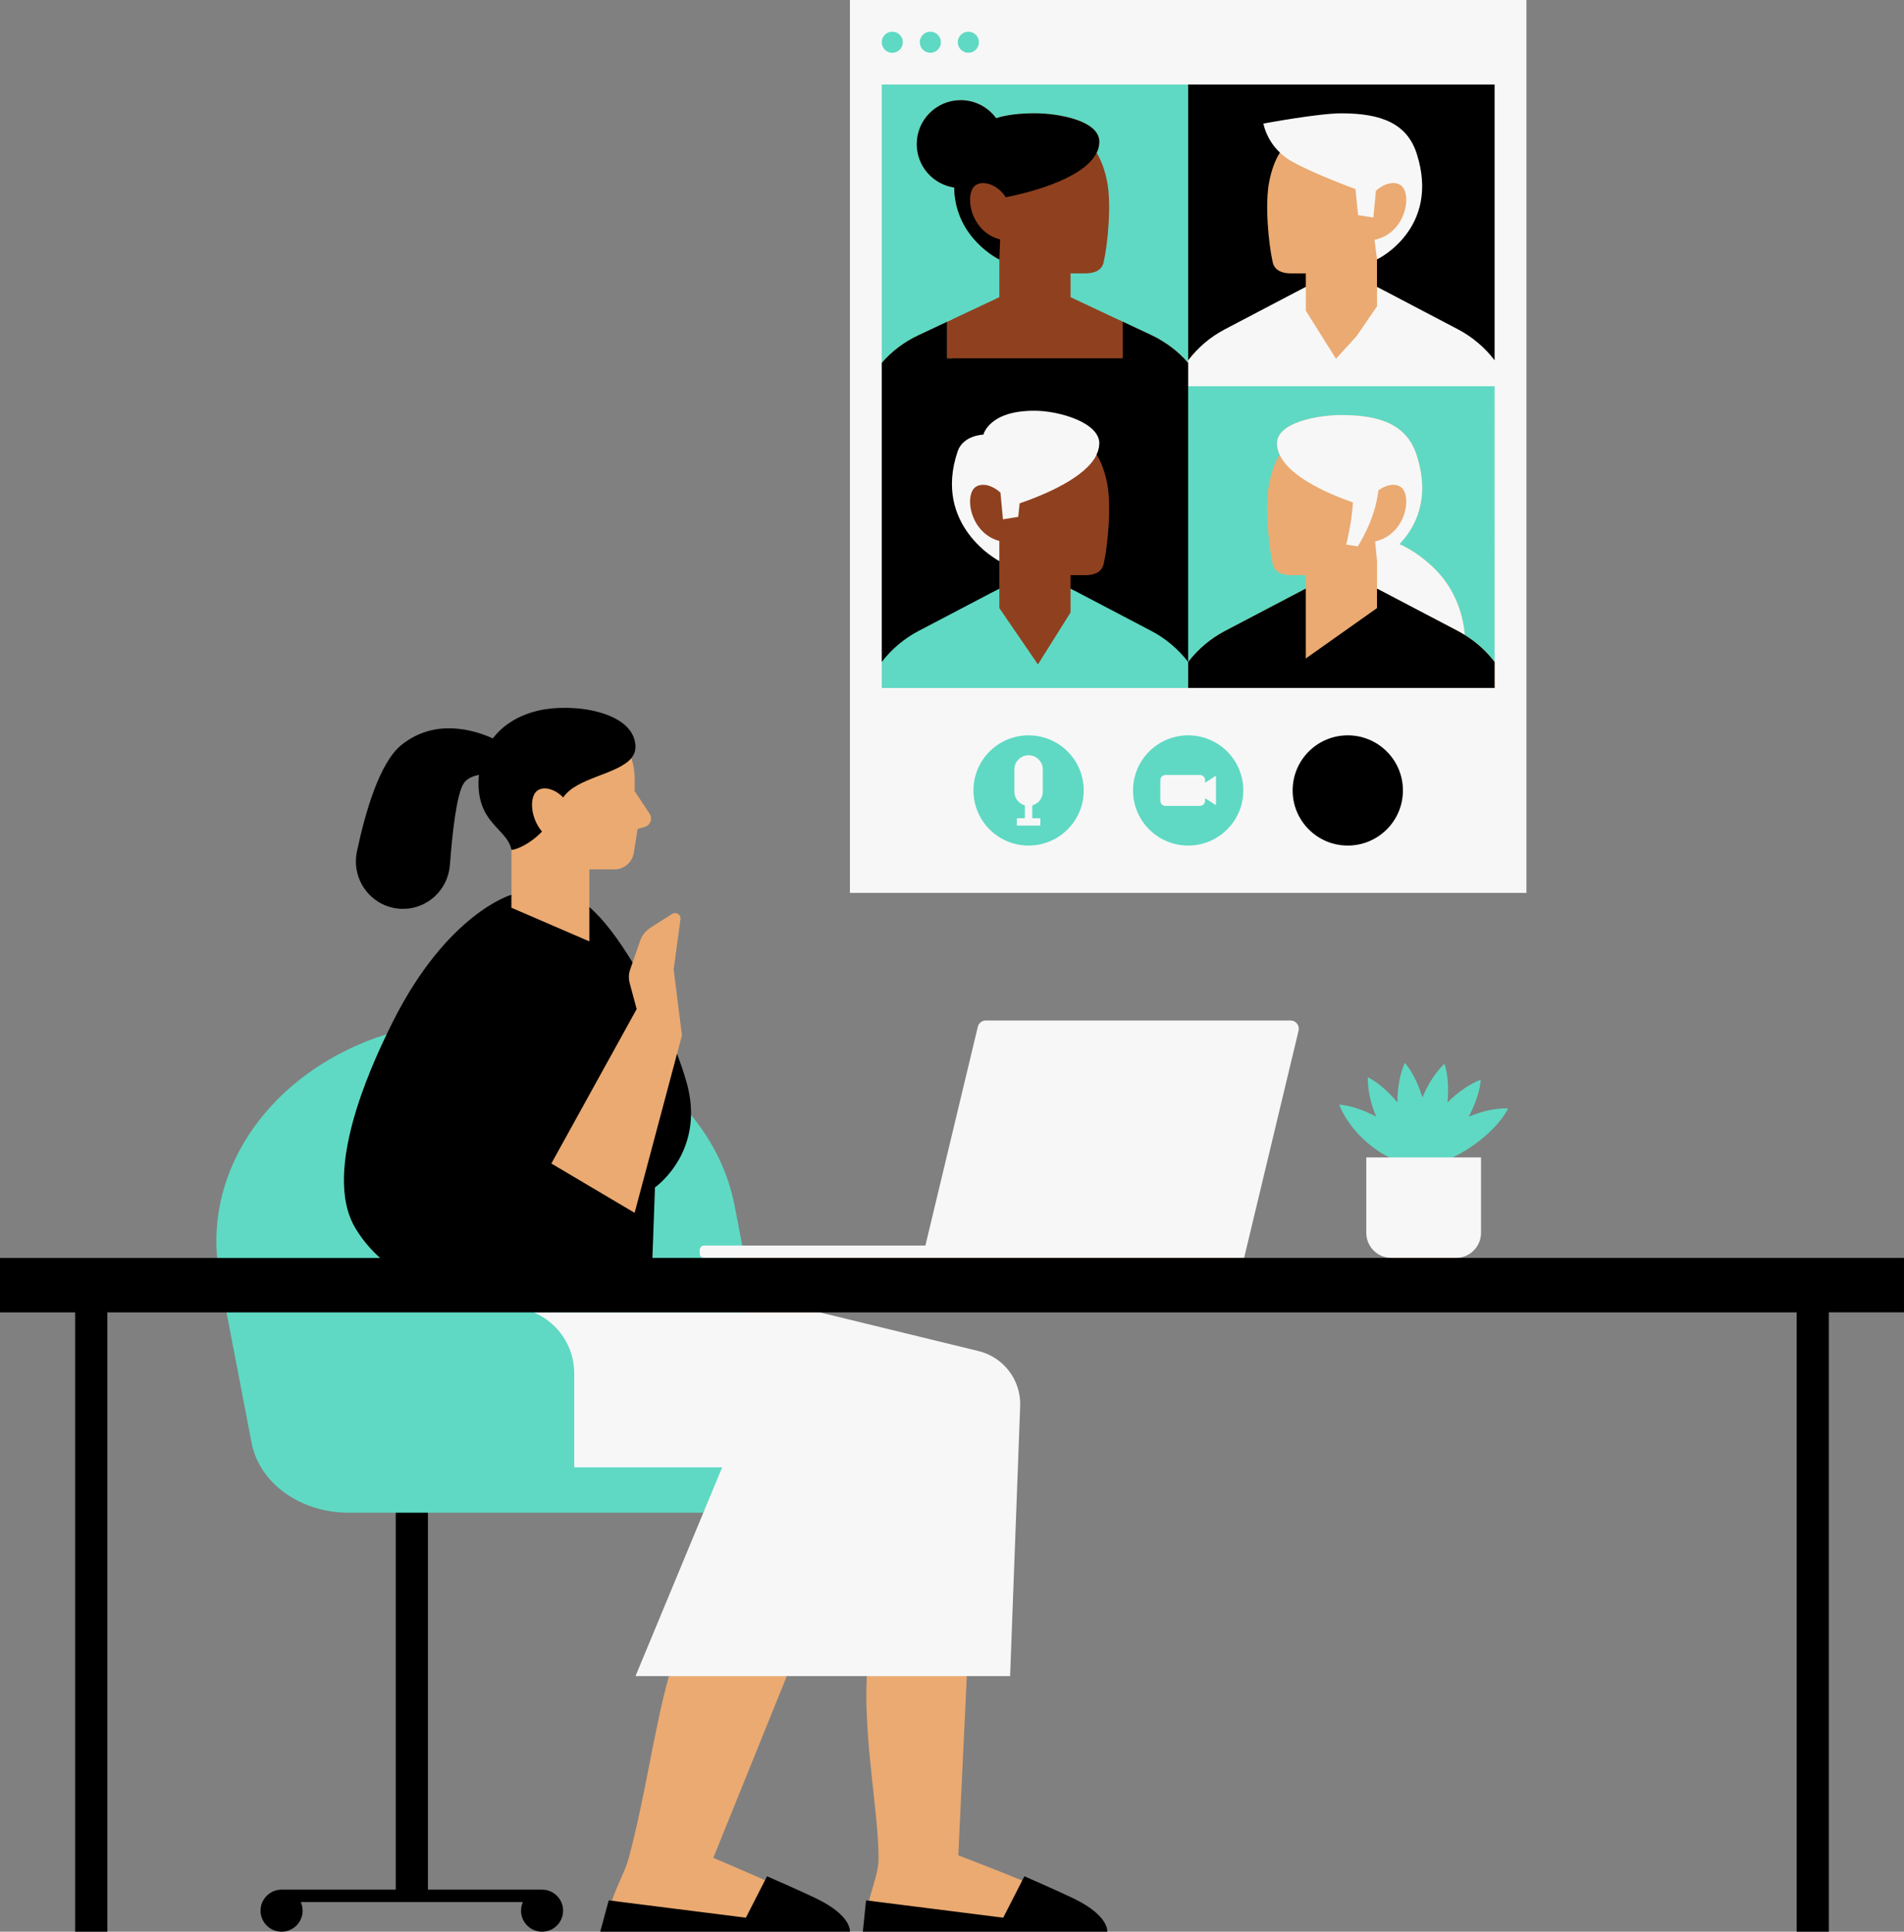
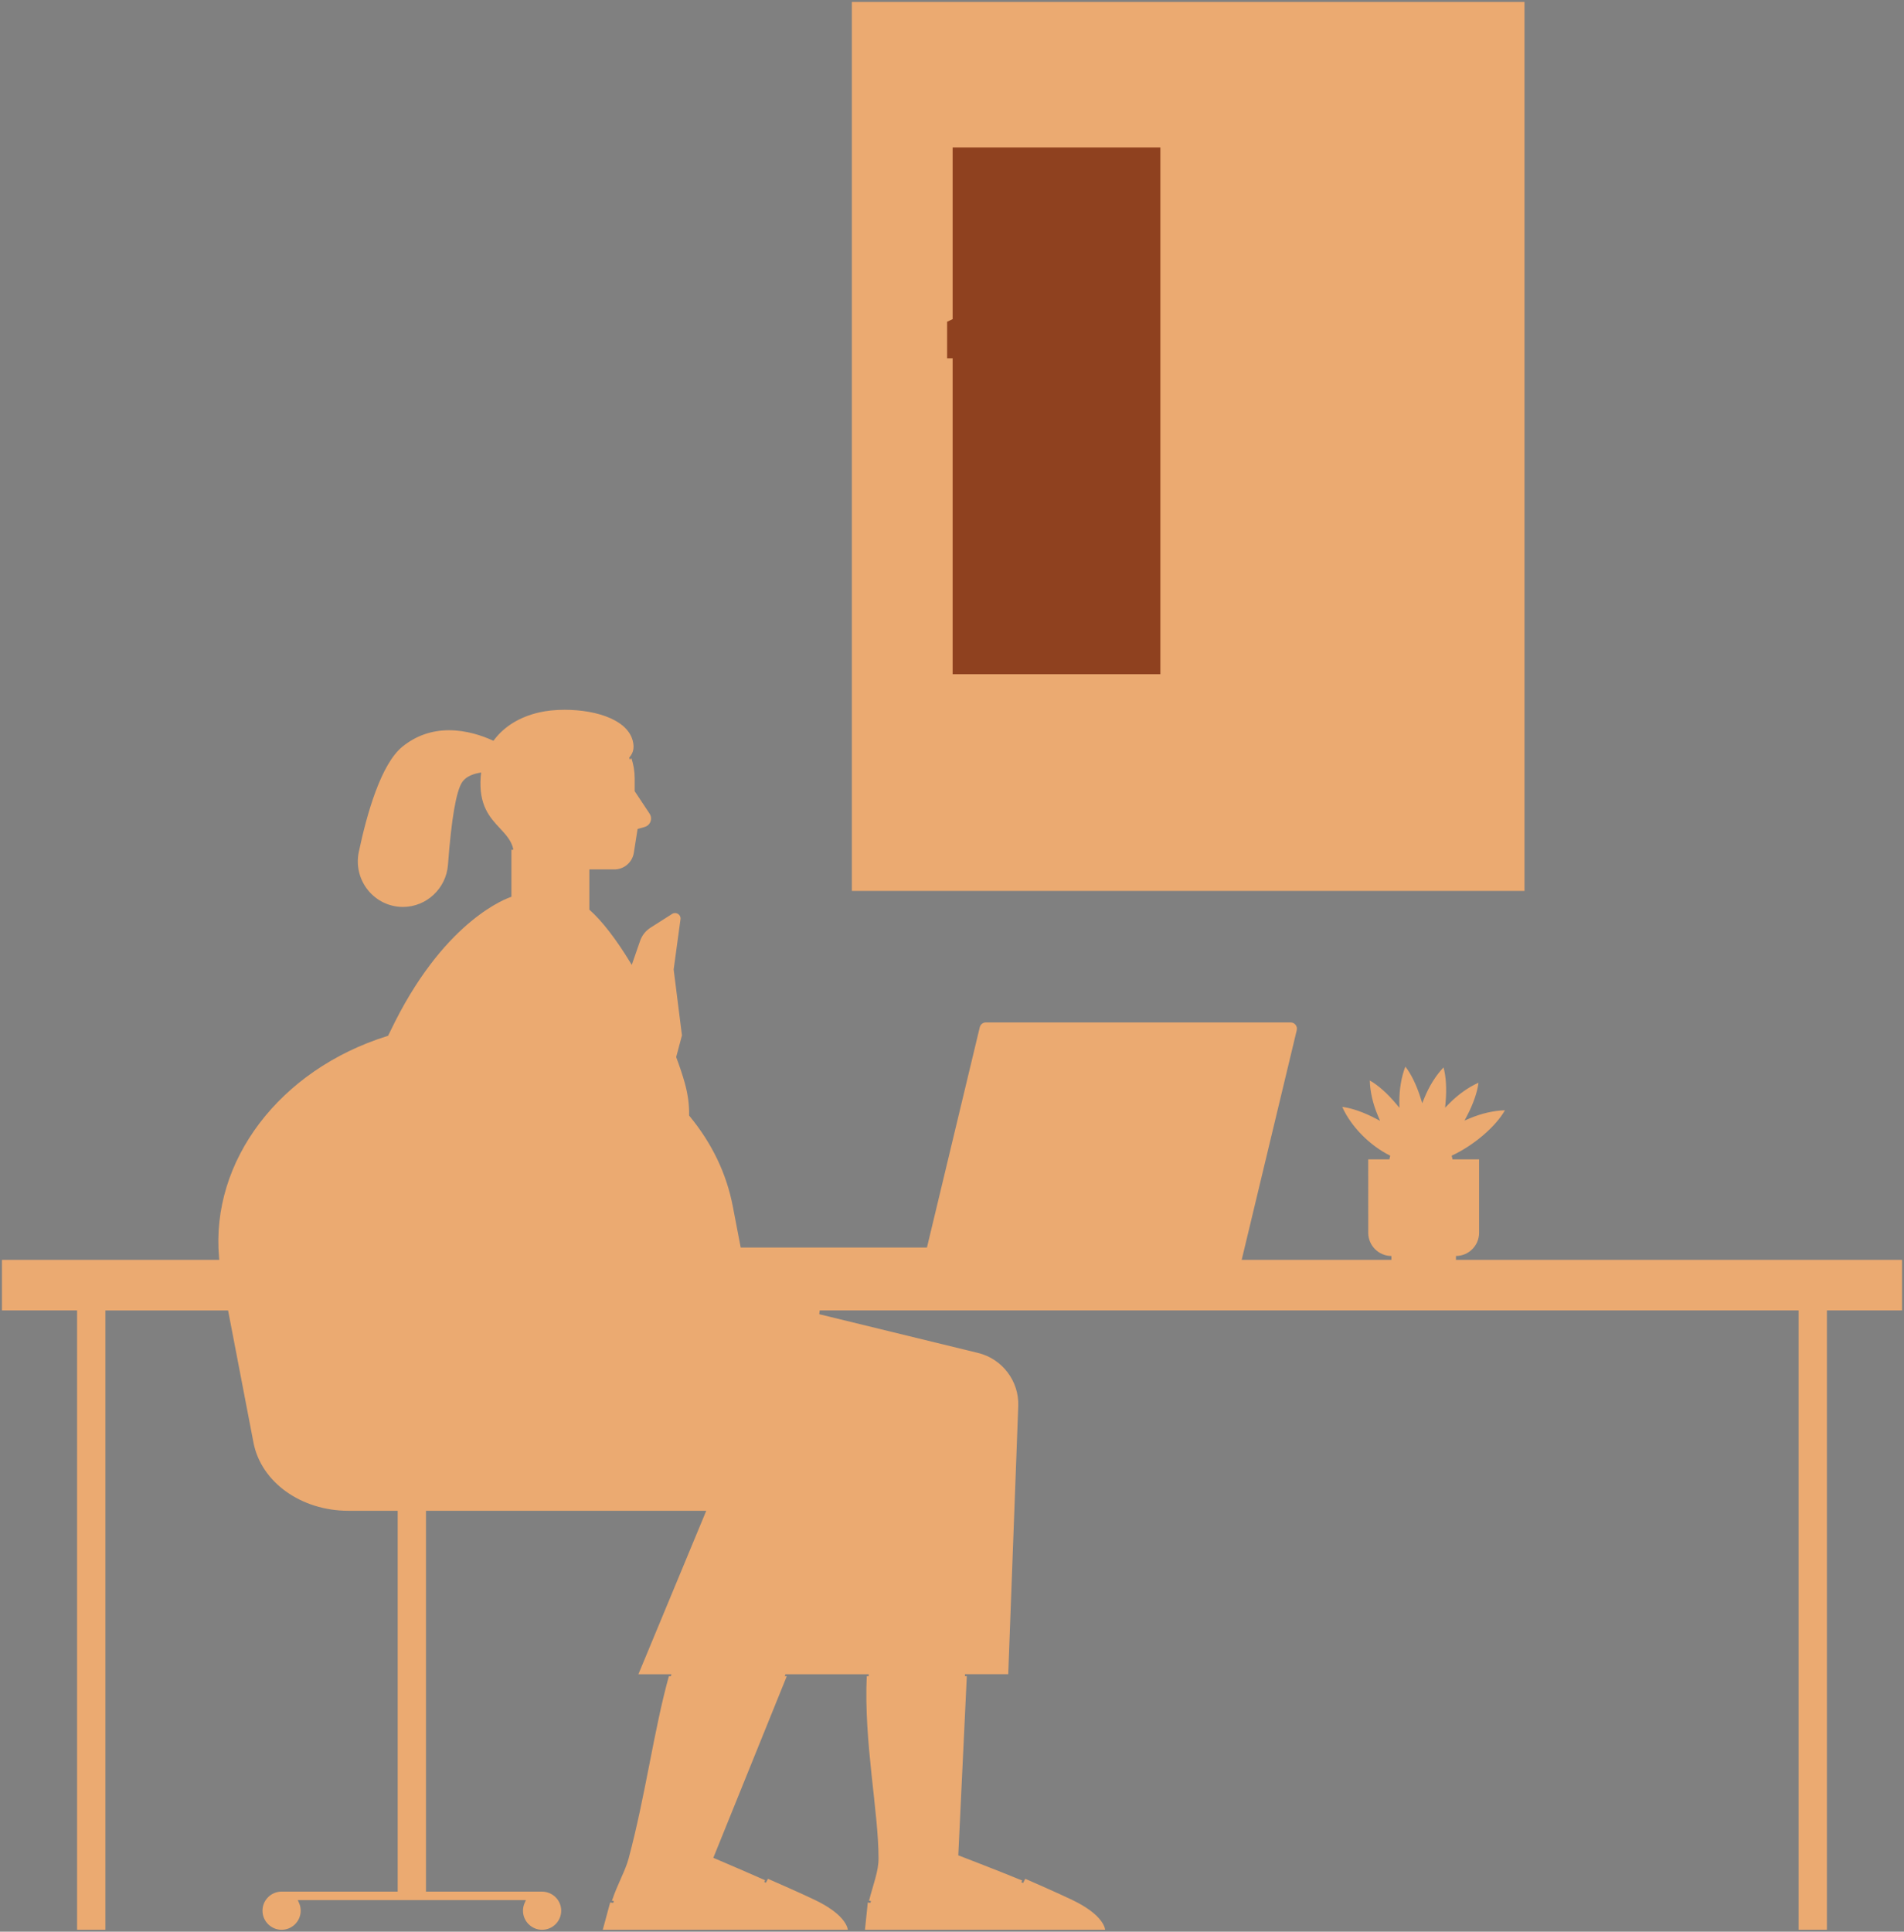
<svg xmlns="http://www.w3.org/2000/svg" width="425.932" zoomAndPan="magnify" viewBox="0 0 319.449 324" height="432" preserveAspectRatio="xMidYMid" version="1.0" id="svg26">
  <rect x="0" y="0" width="319.449" height="324" fill="#808080" stroke="none" />
  <defs id="defs11">
    <clipPath id="7720d2d44f">
      <path d="m 1040,279.121 h 319 V 603 h -319 z m 0,0" clip-rule="nonzero" id="path1" />
    </clipPath>
    <clipPath id="0d36c9d91f">
-       <path d="m 1129,279.121 h 167 V 561 h -167 z m 0,0" clip-rule="nonzero" id="path2" />
-     </clipPath>
+       </clipPath>
    <clipPath id="2ba8362e67">
      <path d="m 1039.711,293 h 319.5 v 310.121 h -319.5 z m 0,0" clip-rule="nonzero" id="path3" />
    </clipPath>
  </defs>
  <g clip-path="url(#7720d2d44f)" id="g12" transform="translate(-1039.75,-279.121)">
    <path fill="#ebaa71" d="m 1358.875,490.434 v 8.48 h -12.609 v 103.883 h -4.75 V 498.914 h -164.238 l -0.078,0.637 26.648,6.496 c 4.066,0.988 6.902,4.738 6.742,8.918 l -1.68,44.969 h -7.258 l -0.016,0.32 h 0.324 l -1.43,30.059 c 0,0 6.473,2.473 10.723,4.227 l -0.148,0.289 c 0.01,0.004 0.016,0.008 0.023,0.012 l 0.277,0.113 0.363,-0.707 c 1.152,0.504 5.598,2.445 7.926,3.57 4.609,2.223 5.367,4.254 5.484,4.98 h -40.305 l 0.473,-4.57 0.449,0.059 0.07,-0.277 c 0,-0.012 0.01,-0.023 0.012,-0.039 l -0.324,-0.039 c 0.731,-2.824 1.598,-4.953 1.598,-7.098 0,-7.898 -2.488,-19.582 -1.98,-30.574 h 0.324 l 0.012,-0.324 h -13.969 l -0.129,0.324 h 0.348 l -12.328,30.469 c 0,0 5.008,2.129 8.68,3.758 l -0.148,0.289 c 0,0.004 0.012,0.008 0.016,0.008 l 0.281,0.125 0.336,-0.66 c 1.156,0.504 5.598,2.445 7.926,3.57 4.609,2.223 5.367,4.254 5.484,4.98 h -41.121 l 1.238,-4.574 0.519,0.066 0.086,-0.254 c 0.01,-0.019 0.016,-0.039 0.023,-0.062 l -0.332,-0.039 c 1.008,-2.98 2.23,-4.961 2.805,-7.102 2.844,-10.621 4.25,-21.59 6.754,-30.574 h 0.336 l 0.09,-0.324 h -5.539 l 11.383,-27.414 h -47.023 v 63.875 c 0,0 19.422,0 19.426,0 1.82,0 3.258,1.438 3.258,3.199 0,1.77 -1.438,3.203 -3.207,3.203 -1.766,0 -3.203,-1.438 -3.203,-3.203 0,-0.453 0.098,-0.898 0.285,-1.316 l 0.207,-0.457 h -38.281 l 0.207,0.457 c 0.191,0.418 0.285,0.863 0.285,1.316 0,1.77 -1.438,3.203 -3.203,3.203 -1.766,0 -3.203,-1.438 -3.203,-3.203 0,-1.766 1.438,-3.199 3.203,-3.199 h 19.477 v -63.875 h -8.266 c -7.957,0 -14.656,-4.812 -15.93,-11.441 l -4.258,-22.164 h -20.586 v 103.883 h -4.75 V 498.914 h -12.609 v -8.48 h 36.461 l -0.031,-0.352 c -1.457,-16.238 10.148,-31.531 28.223,-37.191 l 0.137,-0.043 0.059,-0.125 c 0.387,-0.797 0.766,-1.562 1.133,-2.293 8.699,-17.172 18.84,-20.68 19.48,-20.887 h 0.019 v -7.922 c 0.01,0.043 0.129,0.047 0.324,0.008 v -0.043 l -0.01,-0.031 c -0.305,-1.43 -1.246,-2.438 -2.242,-3.508 -1.68,-1.801 -3.586,-3.84 -3.227,-8.652 l 0.031,-0.277 0.039,-0.43 -0.426,0.082 c -1.293,0.254 -2.215,0.762 -2.734,1.512 -1.016,1.469 -1.824,6.141 -2.402,13.891 -0.297,3.965 -3.609,7.066 -7.551,7.066 -2.277,0 -4.414,-1.02 -5.859,-2.801 -1.465,-1.809 -2.031,-4.156 -1.547,-6.438 1.363,-6.453 3.742,-14.758 7.324,-17.652 2.254,-1.82 4.883,-2.746 7.816,-2.746 2.898,0 5.523,0.906 7.211,1.664 l 0.234,0.105 0.156,-0.203 c 1.707,-2.242 4.301,-3.816 7.496,-4.551 1.262,-0.293 2.746,-0.445 4.297,-0.445 5.488,0 11.188,1.824 11.547,5.91 0.066,0.746 -0.133,1.395 -0.609,1.98 l -0.109,0.141 0.055,0.168 c 0.019,0.055 0.031,0.109 0.051,0.168 0.086,-0.09 0.18,-0.176 0.258,-0.273 0.355,1.074 0.555,2.219 0.555,3.414 v 2.145 l 2.5,3.766 c 0.551,0.832 0.137,1.961 -0.824,2.234 l -1.188,0.34 -0.629,3.984 c -0.25,1.609 -1.641,2.797 -3.273,2.797 h -4.191 v 6.75 c 2.102,1.852 4.508,4.961 6.977,9.035 l 0.141,0.23 0.137,-0.398 1.262,-3.637 c 0.316,-0.91 0.93,-1.688 1.746,-2.207 l 3.625,-2.309 c 0.633,-0.402 1.453,0.074 1.414,0.824 l -1.156,8.496 1.391,11.051 -0.824,3.094 -0.148,0.543 c 0.59,1.578 1.078,3.035 1.438,4.324 0.516,1.824 0.762,3.633 0.734,5.375 v 0.117 l 0.078,0.094 c 3.758,4.551 6.199,9.645 7.254,15.141 l 1.324,6.891 h 31.25 l 8.859,-36.941 c 0.113,-0.477 0.535,-0.809 1.023,-0.809 h 51.133 c 0.324,0 0.629,0.145 0.828,0.398 0.203,0.258 0.273,0.586 0.199,0.902 l -9.238,38.523 h 25.117 v -0.648 c -2.141,-0.008 -3.883,-1.75 -3.883,-3.891 V 473.574 h 3.547 L 1273,472.961 c -3.438,-1.688 -6.609,-4.926 -8.051,-8.184 1.559,0.191 3.543,0.875 5.543,1.918 l 0.805,0.418 -0.355,-0.832 c -0.848,-1.992 -1.328,-4.078 -1.371,-5.934 1.371,0.77 2.941,2.16 4.391,3.891 l 0.578,0.695 -0.01,-0.906 c -0.02,-2.164 0.336,-4.273 1.008,-6.008 0.969,1.238 1.887,3.125 2.562,5.281 l 0.27,0.863 0.34,-0.84 c 0.812,-2.008 1.949,-3.824 3.231,-5.168 0.422,1.512 0.547,3.605 0.348,5.852 l -0.082,0.906 0.637,-0.648 c 1.52,-1.547 3.262,-2.785 4.965,-3.539 -0.191,1.562 -0.875,3.547 -1.922,5.543 l -0.418,0.801 0.832,-0.352 c 1.988,-0.844 4.086,-1.328 5.941,-1.371 -1.527,2.723 -5.254,5.922 -8.93,7.609 l 0.137,0.617 h 4.461 v 12.32 c 0,2.141 -1.742,3.887 -3.883,3.891 v 0.648 z m -63.348,-210.988 h -112.855 v 149.113 h 112.855 z m 0,0" fill-opacity="1" fill-rule="nonzero" id="path12" />
  </g>
  <path fill="#8f411f" d="M 194.68,24.73 V 113.074 H 159.832 V 60.102 h -0.926 v -6.137 c 0.312,-0.145 0.621,-0.289 0.926,-0.434 v -28.801 z m 0,0" fill-opacity="1" fill-rule="nonzero" id="path13" />
-   <path fill="#5fd9c3" d="m 122.609,208.914 9.773,43.051 c 0,0 -4.484,-0.199 -13.434,-0.512 l -0.941,2.266 H 71.797 l -0.992,3.375 h -3.727 l -0.68,-3.375 h -7.941 c -8.07,0 -14.949,-4.953 -16.246,-11.703 l -4.207,-21.898 2.566,-6.527 -4.141,-2.602 c -1.508,-16.816 10.602,-31.941 28.453,-37.527 1.223,0.445 4.215,1.82 4.215,1.82 l 18.973,20.738 18.555,9.719 7.383,-20.52 1.93,1.781 c 3.672,4.445 6.238,9.629 7.324,15.285 l 1.274,6.629 z M 169.129,2.484 h -24.465 v 8.207 h 24.465 z m -15.031,53.742 c 6.137,-2.887 13.57,-6.379 13.57,-6.379 v -6.328 c 0,0 -7.441,-3.555 -7.57,-12.059 -3.559,-0.527 -6.289,-3.586 -6.289,-7.285 0,-4.074 3.305,-7.375 7.379,-7.375 2.441,0 4.598,1.191 5.941,3.016 1.812,-0.566 3.984,-0.812 6.516,-0.812 3.914,0 10.926,1.223 10.801,4.863 -0.02,0.625 -0.18,1.215 -0.457,1.77 0.805,1.285 1.371,2.883 1.754,4.773 0.758,3.734 0.148,10.348 -0.57,13.57 -0.363,1.613 -1.98,1.875 -3.074,1.875 h -2.481 v 3.992 c 0.012,0.008 3.231,1.52 7.176,3.375 0.519,0.242 1.051,0.492 1.59,0.742 1.59,0.75 3.242,1.523 4.809,2.262 2.438,1.145 4.523,2.742 6.16,4.652 v -50.188 L 144,12.473 l 3.938,48.406 c 1.633,-1.91 3.719,-3.508 6.16,-4.652 z m 94.328,124.875 c -1.895,0.738 -3.863,2.086 -5.562,3.816 0.223,-2.52 0.047,-4.895 -0.523,-6.492 -1.469,1.406 -2.773,3.41 -3.68,5.656 -0.758,-2.418 -1.832,-4.539 -2.969,-5.797 -0.816,1.855 -1.254,4.203 -1.234,6.625 -1.625,-1.941 -3.43,-3.488 -4.961,-4.219 -0.047,2.031 0.449,4.367 1.398,6.598 -2.246,-1.176 -4.508,-1.914 -6.203,-2 1.309,3.359 4.555,6.949 8.414,8.844 l 5.754,9.34 4.84,-9.34 c 4.109,-1.891 8.024,-5.496 9.328,-8.23 -2.035,-0.047 -4.371,0.449 -6.601,1.395 1.172,-2.242 1.914,-4.5 2,-6.195 z M 253.75,62.047 v 54.918 l -2.988,-5.93 c -1.367,-1.785 -3.059,-3.324 -5.008,-4.531 -0.176,-2.473 -1.152,-7.535 -5.512,-11.551 -2.027,-1.863 -3.879,-3 -5.449,-3.684 2.617,-2.727 5.25,-7.516 2.914,-14.852 -1.598,-5.02 -5.828,-6.801 -12.648,-6.801 -3.914,0 -10.93,1.223 -10.805,4.859 0.023,0.621 0.18,1.223 0.441,1.797 -0.797,1.281 -1.359,2.871 -1.738,4.746 -0.758,3.738 -0.148,10.352 0.574,13.574 0.359,1.613 1.976,1.875 3.07,1.875 h 2.48 v 2.254 c 0,0 -7.434,3.898 -13.574,7.117 -2.438,1.281 -4.523,3.066 -6.156,5.195 v 4.359 h -1.207 v 3.328 h 14.645 v 26.105 h -57.062 v -25.434 H 144.664 V 96.875 h 22.191 v 2.27 c 0.516,-0.27 0.812,-0.422 0.812,-0.422 v 3.27 l 6.473,9.449 5.477,-8.719 v -4 c 0,0 0.254,0.133 0.695,0.363 v -2.211 h 17.664 l -3.297,-34.02 z m -54.418,48.965 c -0.035,-0.043 -0.105,-0.137 -0.133,-0.176 0.016,0.023 0.059,0.082 0.133,0.176 z m 0,0" fill-opacity="1" fill-rule="nonzero" id="path14" />
  <g clip-path="url(#0d36c9d91f)" id="g15" transform="translate(-1039.75,-279.121)">
-     <path fill="#f7f7f7" d="m 1182.348,279.121 v 149.762 h 113.504 V 279.121 Z m 70.191,25.109 1.668,0.203 c 0.094,0.094 0.184,0.188 0.281,0.281 0.562,0.539 1.23,1.055 2.039,1.504 3.043,1.695 7.848,3.574 10.641,4.617 l 0.438,4.363 2.566,0.414 0.422,-4.48 c 1.246,-1.168 2.965,-1.695 4.101,-0.992 2.066,1.27 1.047,8.102 -4.332,9.203 l 0.418,3.289 v 0.008 c 0,0 0.281,-0.137 0.727,-0.41 l 0.176,5.473 c -0.57,-0.297 -0.898,-0.473 -0.902,-0.473 V 330.5 l -3.41,4.977 -3.473,3.82 -5.066,-8.066 v -4 c 0,0 -0.582,0.305 -1.559,0.816 l 0.399,-1.785 c 0,0 -5.672,2.754 -7.617,-1.297 -1.945,-4.047 2.484,-20.734 2.484,-20.734 z m -50.316,-19.793 c 0.977,0 1.77,0.793 1.77,1.77 0,0.977 -0.793,1.77 -1.77,1.77 -0.977,0 -1.77,-0.793 -1.77,-1.77 0,-0.977 0.793,-1.77 1.77,-1.77 z m -6.383,0 c 0.977,0 1.77,0.793 1.77,1.77 0,0.977 -0.793,1.77 -1.77,1.77 -0.977,0 -1.77,-0.793 -1.77,-1.77 0,-0.977 0.793,-1.77 1.77,-1.77 z m -6.383,0 c 0.977,0 1.77,0.793 1.77,1.77 0,0.977 -0.793,1.77 -1.77,1.77 -0.977,0 -1.77,-0.793 -1.77,-1.77 0,-0.977 0.793,-1.77 1.77,-1.77 z m 22.867,136.508 c -5.109,0 -9.25,-4.137 -9.25,-9.246 0,-5.105 4.141,-9.242 9.25,-9.242 5.109,0 9.254,4.137 9.254,9.242 0,5.109 -4.144,9.246 -9.254,9.246 z m 26.777,0 c -5.109,0 -9.254,-4.137 -9.254,-9.246 0,-5.105 4.144,-9.242 9.254,-9.242 5.109,0 9.25,4.137 9.25,9.242 0,5.109 -4.141,9.246 -9.25,9.246 z m 51.41,-30.789 v 4.359 h -102.824 v -4.359 c 0,0 0.93,-4.766 5.871,-8.488 4.941,-3.727 12.074,-5.023 12.074,-5.023 v -4.582 c 1.039,0.797 1.785,1.191 1.785,1.191 v -3.398 c -5.012,-1.355 -5.926,-7.867 -3.914,-9.105 1.137,-0.699 2.856,-0.172 4.102,0.996 l 0.422,4.48 2.567,-0.414 0.227,-2.262 c 4.227,-1.457 11.102,-4.336 12.922,-8.172 0.27,-0.57 0.43,-1.16 0.453,-1.766 l 12.242,-1.594 v -6.641 h -39.789 v -9.719 l -8.961,4.863 v -47.23 h 52.641 v 44.812 c -0.434,0.461 -0.844,0.938 -1.226,1.438 v 4.363 h 51.41 z m -32.887,61.828 -9.141,38.125 h -90.606 c -0.402,0.004 -0.727,-0.32 -0.727,-0.723 v -0.625 c 0,-0.398 0.324,-0.727 0.727,-0.727 h 37.133 l 8.797,-36.691 c 0.148,-0.621 0.703,-1.059 1.34,-1.059 h 51.133 c 0.891,0 1.551,0.832 1.344,1.699 z m -46.711,62.992 -1.691,45.277 h -62.848 l 11.383,-27.414 3.16,-7.609 h -24.82 v -15.754 c 0,-4.605 -2.805,-8.555 -6.801,-10.238 h 47.98 l 26.645,6.492 c 4.234,1.031 7.156,4.895 6.992,9.246 z m 72.535,-41.723 h 4.785 v 12.641 c 0,2.324 -1.883,4.211 -4.207,4.215 0,0 -0.01,0.004 -0.012,0.004 h -10.812 c 0,0 -0.01,-0.004 -0.012,-0.004 -2.324,-0.008 -4.207,-1.891 -4.207,-4.215 v -12.641 z m -41.512,-62.848 1.832,-1.18 v 4.949 l -1.832,-1.18 v 0.43 c 0,0.48 -0.387,0.867 -0.863,0.867 h -5.777 c -0.48,0 -0.867,-0.387 -0.867,-0.867 v -3.453 c 0,-0.477 0.387,-0.867 0.867,-0.867 h 5.777 c 0.477,0 0.863,0.391 0.863,0.867 z m 12.508,-55.012 c -0.262,-0.574 -0.418,-1.176 -0.441,-1.797 -0.125,-3.637 6.891,-4.859 10.805,-4.859 6.82,0 11.051,1.781 12.648,6.801 2.336,7.336 -0.297,12.125 -2.914,14.852 1.57,0.684 3.422,1.82 5.449,3.684 4.359,4.016 5.336,9.078 5.512,11.551 -0.375,-0.23 -0.758,-0.457 -1.148,-0.664 -6.137,-3.215 -13.559,-7.109 -13.574,-7.117 v -4.598 l -0.309,-3.316 c 5.281,-1.168 6.277,-7.914 4.223,-9.18 -1.012,-0.621 -2.484,-0.273 -3.676,0.629 -0.609,5.168 -3.477,9.375 -3.477,9.375 l -1.934,-0.293 c 0,0 0.898,-3.309 1.141,-7.066 -4.004,-1.395 -10.547,-4.188 -12.305,-8 z m -39.734,52.785 v 3.734 c 0,1.102 -0.75,2.016 -1.762,2.293 v 2.156 h 1.348 v 1.242 h -3.945 v -1.242 h 1.351 v -2.156 c -1.016,-0.273 -1.766,-1.191 -1.766,-2.293 v -3.734 c 0,-1.316 1.07,-2.383 2.387,-2.383 1.316,0 2.387,1.066 2.387,2.383 z m 0,0" fill-opacity="1" fill-rule="nonzero" id="path15" />
+     <path fill="#f7f7f7" d="m 1182.348,279.121 v 149.762 h 113.504 V 279.121 Z m 70.191,25.109 1.668,0.203 c 0.094,0.094 0.184,0.188 0.281,0.281 0.562,0.539 1.23,1.055 2.039,1.504 3.043,1.695 7.848,3.574 10.641,4.617 l 0.438,4.363 2.566,0.414 0.422,-4.48 c 1.246,-1.168 2.965,-1.695 4.101,-0.992 2.066,1.27 1.047,8.102 -4.332,9.203 l 0.418,3.289 v 0.008 c 0,0 0.281,-0.137 0.727,-0.41 l 0.176,5.473 c -0.57,-0.297 -0.898,-0.473 -0.902,-0.473 V 330.5 l -3.41,4.977 -3.473,3.82 -5.066,-8.066 v -4 c 0,0 -0.582,0.305 -1.559,0.816 l 0.399,-1.785 c 0,0 -5.672,2.754 -7.617,-1.297 -1.945,-4.047 2.484,-20.734 2.484,-20.734 z m -50.316,-19.793 c 0.977,0 1.77,0.793 1.77,1.77 0,0.977 -0.793,1.77 -1.77,1.77 -0.977,0 -1.77,-0.793 -1.77,-1.77 0,-0.977 0.793,-1.77 1.77,-1.77 z m -6.383,0 c 0.977,0 1.77,0.793 1.77,1.77 0,0.977 -0.793,1.77 -1.77,1.77 -0.977,0 -1.77,-0.793 -1.77,-1.77 0,-0.977 0.793,-1.77 1.77,-1.77 z m -6.383,0 z m 22.867,136.508 c -5.109,0 -9.25,-4.137 -9.25,-9.246 0,-5.105 4.141,-9.242 9.25,-9.242 5.109,0 9.254,4.137 9.254,9.242 0,5.109 -4.144,9.246 -9.254,9.246 z m 26.777,0 c -5.109,0 -9.254,-4.137 -9.254,-9.246 0,-5.105 4.144,-9.242 9.254,-9.242 5.109,0 9.25,4.137 9.25,9.242 0,5.109 -4.141,9.246 -9.25,9.246 z m 51.41,-30.789 v 4.359 h -102.824 v -4.359 c 0,0 0.93,-4.766 5.871,-8.488 4.941,-3.727 12.074,-5.023 12.074,-5.023 v -4.582 c 1.039,0.797 1.785,1.191 1.785,1.191 v -3.398 c -5.012,-1.355 -5.926,-7.867 -3.914,-9.105 1.137,-0.699 2.856,-0.172 4.102,0.996 l 0.422,4.48 2.567,-0.414 0.227,-2.262 c 4.227,-1.457 11.102,-4.336 12.922,-8.172 0.27,-0.57 0.43,-1.16 0.453,-1.766 l 12.242,-1.594 v -6.641 h -39.789 v -9.719 l -8.961,4.863 v -47.23 h 52.641 v 44.812 c -0.434,0.461 -0.844,0.938 -1.226,1.438 v 4.363 h 51.41 z m -32.887,61.828 -9.141,38.125 h -90.606 c -0.402,0.004 -0.727,-0.32 -0.727,-0.723 v -0.625 c 0,-0.398 0.324,-0.727 0.727,-0.727 h 37.133 l 8.797,-36.691 c 0.148,-0.621 0.703,-1.059 1.34,-1.059 h 51.133 c 0.891,0 1.551,0.832 1.344,1.699 z m -46.711,62.992 -1.691,45.277 h -62.848 l 11.383,-27.414 3.16,-7.609 h -24.82 v -15.754 c 0,-4.605 -2.805,-8.555 -6.801,-10.238 h 47.98 l 26.645,6.492 c 4.234,1.031 7.156,4.895 6.992,9.246 z m 72.535,-41.723 h 4.785 v 12.641 c 0,2.324 -1.883,4.211 -4.207,4.215 0,0 -0.01,0.004 -0.012,0.004 h -10.812 c 0,0 -0.01,-0.004 -0.012,-0.004 -2.324,-0.008 -4.207,-1.891 -4.207,-4.215 v -12.641 z m -41.512,-62.848 1.832,-1.18 v 4.949 l -1.832,-1.18 v 0.43 c 0,0.48 -0.387,0.867 -0.863,0.867 h -5.777 c -0.48,0 -0.867,-0.387 -0.867,-0.867 v -3.453 c 0,-0.477 0.387,-0.867 0.867,-0.867 h 5.777 c 0.477,0 0.863,0.391 0.863,0.867 z m 12.508,-55.012 c -0.262,-0.574 -0.418,-1.176 -0.441,-1.797 -0.125,-3.637 6.891,-4.859 10.805,-4.859 6.82,0 11.051,1.781 12.648,6.801 2.336,7.336 -0.297,12.125 -2.914,14.852 1.57,0.684 3.422,1.82 5.449,3.684 4.359,4.016 5.336,9.078 5.512,11.551 -0.375,-0.23 -0.758,-0.457 -1.148,-0.664 -6.137,-3.215 -13.559,-7.109 -13.574,-7.117 v -4.598 l -0.309,-3.316 c 5.281,-1.168 6.277,-7.914 4.223,-9.18 -1.012,-0.621 -2.484,-0.273 -3.676,0.629 -0.609,5.168 -3.477,9.375 -3.477,9.375 l -1.934,-0.293 c 0,0 0.898,-3.309 1.141,-7.066 -4.004,-1.395 -10.547,-4.188 -12.305,-8 z m -39.734,52.785 v 3.734 c 0,1.102 -0.75,2.016 -1.762,2.293 v 2.156 h 1.348 v 1.242 h -3.945 v -1.242 h 1.351 v -2.156 c -1.016,-0.273 -1.766,-1.191 -1.766,-2.293 v -3.734 c 0,-1.316 1.07,-2.383 2.387,-2.383 1.316,0 2.387,1.066 2.387,2.383 z m 0,0" fill-opacity="1" fill-rule="nonzero" id="path15" />
  </g>
  <g clip-path="url(#2ba8362e67)" id="g16" transform="translate(-1039.75,-279.121)">
-     <path fill="#000000" d="m 1225.52,603.121 h -41.004 l 0.539,-5.258 0.496,0.062 22.516,2.844 3.188,-6.23 0.363,-0.711 c 0,0 5.504,2.387 8.215,3.695 6.086,2.934 5.688,5.598 5.688,5.598 z m -48.859,-5.598 c -2.715,-1.309 -8.219,-3.695 -8.219,-3.695 l -0.336,0.656 -3.215,6.285 -22.473,-2.836 -0.539,-0.07 -1.422,5.258 h 41.887 c 0,0 0.402,-2.664 -5.684,-5.598 z m 79.965,-185.824 c 0,5.109 4.141,9.246 9.25,9.246 5.109,0 9.254,-4.137 9.254,-9.246 0,-5.105 -4.141,-9.242 -9.254,-9.242 -5.109,0 -9.25,4.137 -9.25,9.242 z m -125.926,184.367 c -0.02,0 -0.039,0.004 -0.059,0.004 v -0.004 h -19.094 v -63.227 h -5.399 v 63.227 h -19.098 v 0.004 c -0.019,0 -0.039,-0.004 -0.059,-0.004 -1.949,0 -3.527,1.582 -3.527,3.527 0,1.949 1.582,3.527 3.527,3.527 1.949,0 3.531,-1.578 3.531,-3.527 0,-0.52 -0.117,-1.008 -0.316,-1.453 h 37.277 c -0.199,0.445 -0.316,0.934 -0.316,1.453 0,1.949 1.582,3.527 3.531,3.527 1.949,0 3.527,-1.578 3.527,-3.527 0,-1.945 -1.578,-3.527 -3.527,-3.527 z M 1107.363,431.562 c 4.125,0 7.562,-3.207 7.871,-7.367 0.402,-5.359 1.129,-11.969 2.348,-13.73 0.535,-0.773 1.496,-1.176 2.531,-1.379 -0.012,0.094 -0.027,0.188 -0.035,0.281 -0.586,7.824 4.699,8.59 5.477,12.254 0.047,0.207 2.637,-0.445 5.133,-3.02 -2.051,-2.418 -2.141,-6.047 -0.703,-6.93 1.188,-0.73 3.031,-0.094 4.258,1.215 2.191,-3.352 9.203,-3.859 11.438,-6.621 0.492,-0.609 0.758,-1.328 0.68,-2.215 -0.504,-5.684 -10.609,-7.055 -16.238,-5.754 -3.418,0.789 -5.988,2.449 -7.684,4.672 -3.285,-1.477 -9.785,-3.387 -15.363,1.125 -3.621,2.93 -6.023,11.148 -7.438,17.836 -1.051,4.961 2.703,9.633 7.727,9.633 z m 176.664,58.547 c 0,0 -0.01,0.004 -0.012,0.004 h -10.812 c 0,0 -0.01,-0.004 -0.012,-0.004 h -123.981 l 0.43,-11.832 c 0,0 5.91,-4.094 6.047,-12.156 0.027,-1.656 -0.184,-3.477 -0.746,-5.469 -0.406,-1.445 -0.953,-3.062 -1.602,-4.777 l -7.113,26.672 -13.969,-8.273 14.312,-25.902 -1.172,-4.359 c -0.203,-0.75 -0.176,-1.539 0.078,-2.273 l 0.406,-1.176 c -2.375,-3.922 -4.906,-7.312 -7.254,-9.305 v 5.758 l -13.074,-5.648 v -2.148 l -0.078,0.004 c 0,0 -10.586,3.051 -19.711,21.062 -0.371,0.73 -0.75,1.5 -1.133,2.297 -4.742,9.848 -10.148,24.461 -5.234,32.566 1.199,1.98 2.617,3.613 4.129,4.965 H 1039.75 v 9.125 h 12.609 v 103.883 h 5.398 v -103.883 h 283.434 v 103.883 h 5.398 V 499.238 h 12.609 v -9.129 z m -90.18,-105.148 c 6.137,-3.219 13.57,-7.117 13.57,-7.117 v -4.59 c 0,0 -11.258,-5.906 -6.988,-18.441 0.93,-2.715 4.316,-2.793 4.316,-2.793 0,0 0.93,-4.066 8.648,-4.004 3.914,0 10.926,1.945 10.801,5.582 -0.02,0.613 -0.18,1.207 -0.453,1.781 0.805,1.281 1.371,2.879 1.75,4.762 0.758,3.738 0.148,10.352 -0.57,13.574 -0.363,1.613 -1.98,1.875 -3.074,1.875 h -2.481 v 2.254 c 0.016,0.008 7.441,3.902 13.574,7.117 2.438,1.281 4.523,3.066 6.16,5.195 V 340 c -1.637,-1.91 -3.723,-3.508 -6.16,-4.652 -1.566,-0.738 -3.219,-1.512 -4.809,-2.262 v 6.137 h -29.477 v -6.137 c -1.59,0.75 -3.242,1.523 -4.809,2.262 -2.441,1.145 -4.527,2.742 -6.16,4.652 v 50.156 c 1.633,-2.129 3.719,-3.914 6.16,-5.195 z m 45.254,9.555 h 51.41 v -4.359 c -1.367,-1.785 -3.059,-3.324 -5.008,-4.531 -0.375,-0.23 -0.758,-0.457 -1.148,-0.664 -6.137,-3.215 -13.559,-7.109 -13.574,-7.117 v 3.27 l -11.949,8.453 v -11.727 c 0,0 -7.434,3.902 -13.574,7.121 -2.438,1.281 -4.523,3.066 -6.156,5.195 z m -39.254,-83.934 c 0.129,8.504 7.57,12.059 7.57,12.059 l 0.137,-3.363 c -5.129,-1.277 -6.082,-7.891 -4.051,-9.137 1.445,-0.891 3.836,0.199 4.992,2.074 2.707,-0.531 12.945,-2.805 15.242,-7.457 0.277,-0.555 0.438,-1.145 0.457,-1.77 0.125,-3.641 -6.887,-4.863 -10.801,-4.863 -2.531,0 -4.703,0.246 -6.516,0.812 -1.344,-1.824 -3.5,-3.016 -5.941,-3.016 -4.074,0 -7.379,3.301 -7.379,7.375 0,3.699 2.731,6.758 6.289,7.285 z m 45.41,23.77 c 6.141,-3.223 13.574,-7.121 13.574,-7.121 v -2.254 h -2.48 c -1.094,0 -2.711,-0.262 -3.07,-1.875 -0.723,-3.223 -1.332,-9.836 -0.574,-13.57 0.387,-1.91 0.961,-3.523 1.781,-4.816 -2.34,-2.23 -2.766,-4.867 -2.766,-4.867 0,0 9.172,-1.719 13.086,-1.719 6.82,0 11.051,1.777 12.648,6.797 4.02,12.617 -6.676,17.715 -6.676,17.715 v -0.008 4.598 c 0.016,0.008 7.438,3.902 13.574,7.121 2.438,1.277 4.523,3.062 6.156,5.195 v -46.254 h -51.41 v 46.25 c 1.633,-2.129 3.719,-3.914 6.156,-5.191 z m -37.84,-5.383 z m 0,0" fill-opacity="1" fill-rule="nonzero" id="path16" />
-   </g>
+     </g>
</svg>